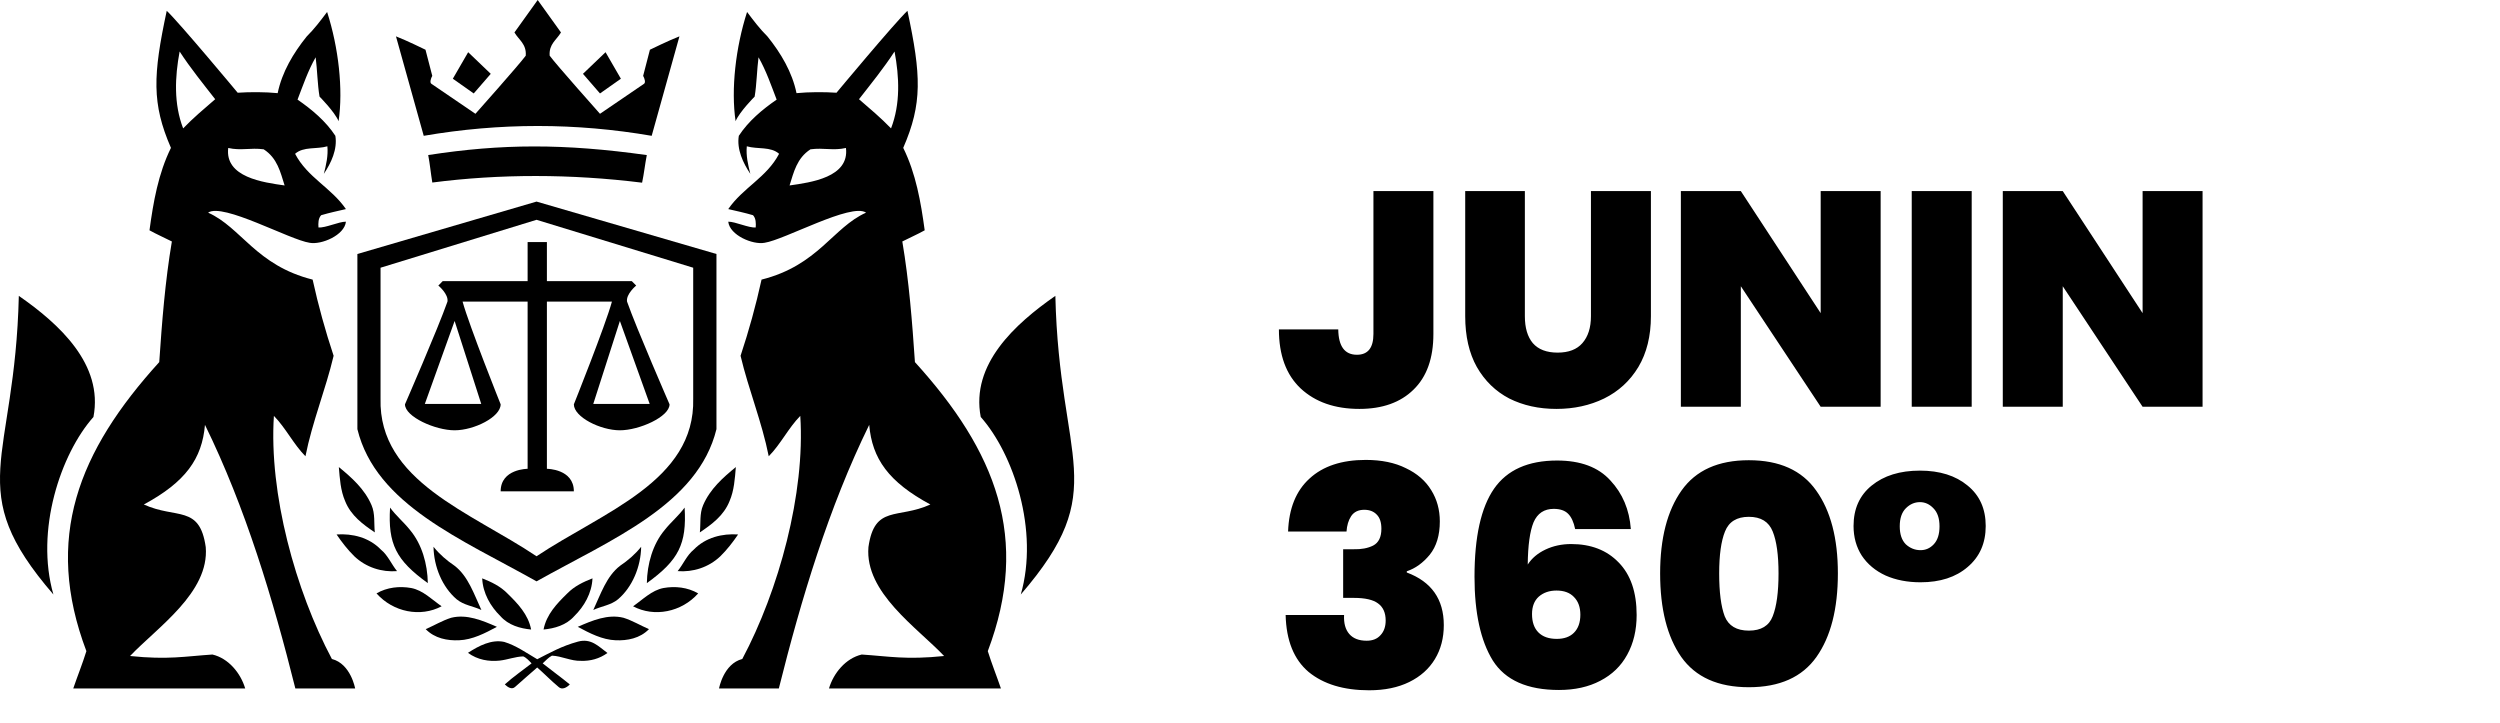
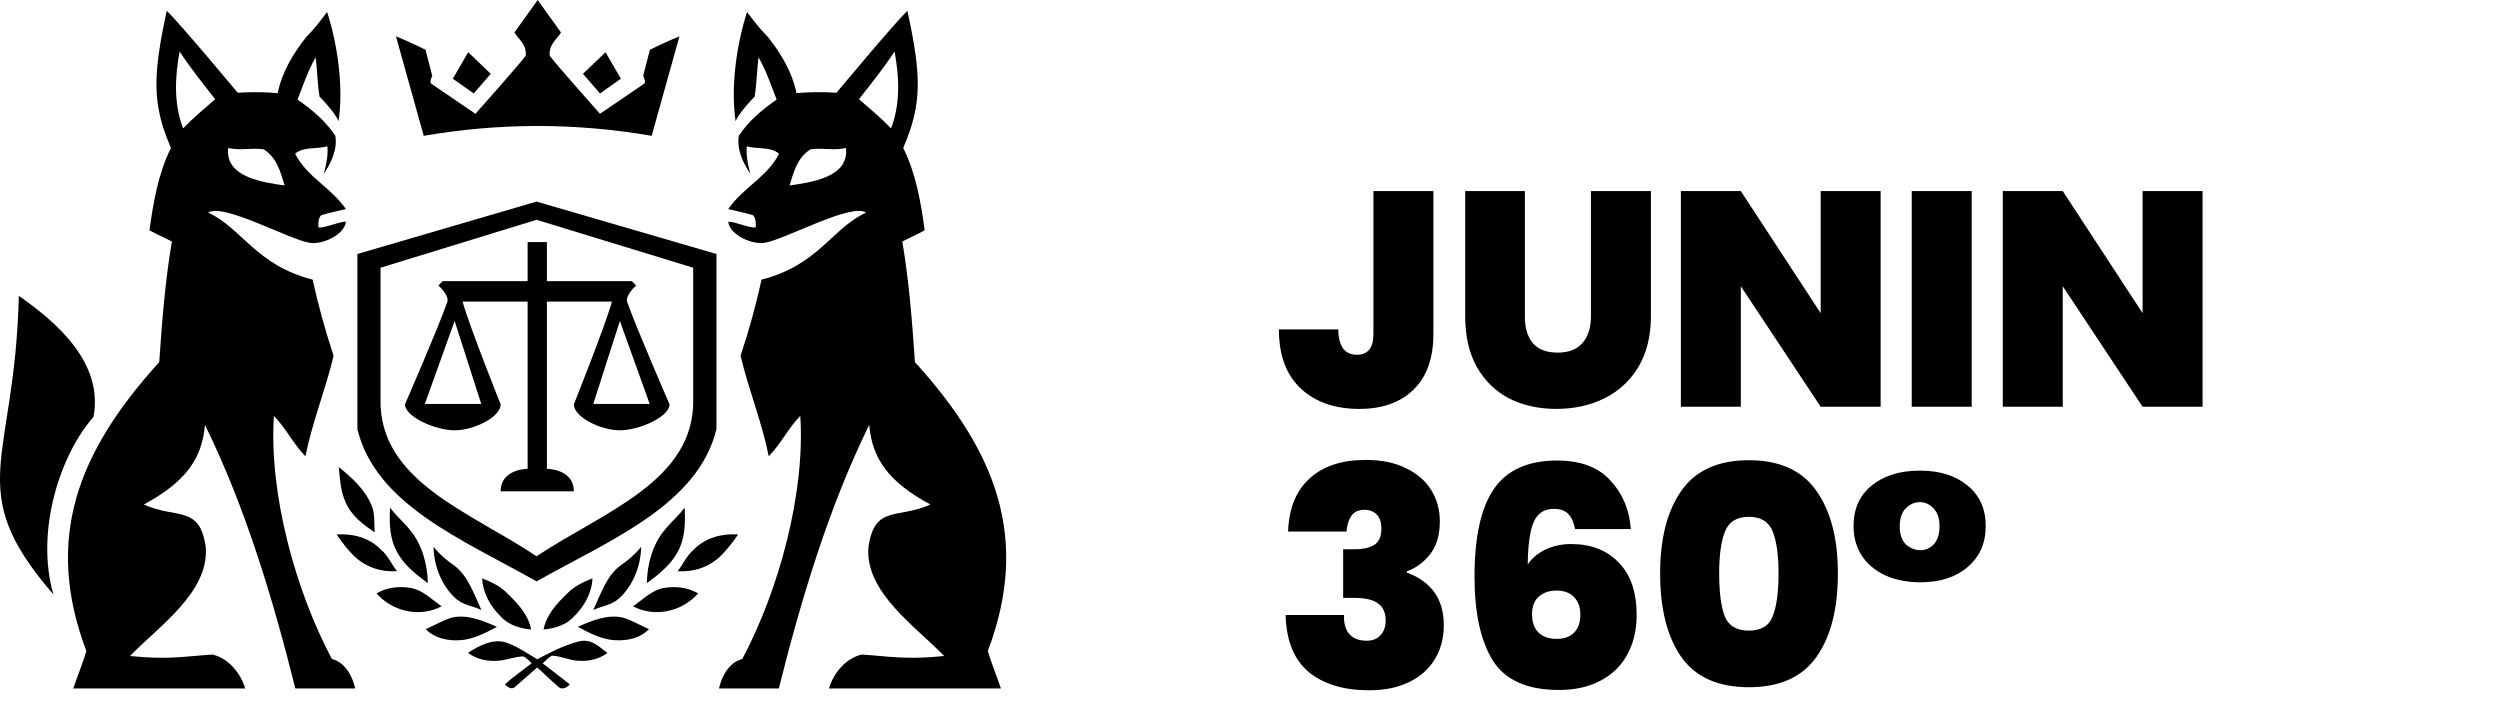
<svg xmlns="http://www.w3.org/2000/svg" width="2778" height="803" viewBox="0 0 2778 803" fill="none">
  <path d="M376.508 519C390.597 530.537 405.095 543.247 412.831 561.288C417.019 570.827 415.4 581.484 416.496 591.596C403.516 582.831 389.947 573.054 383.515 556.854C378.376 545.056 377.59 531.808 376.508 519Z" fill="black" />
  <path d="M433.437 564.042C440.091 573.141 448.637 580.142 455.601 588.921C468.852 604.738 475.066 626.704 475.389 647.97C440 622.47 431 604.47 433.437 564.042Z" fill="black" />
  <path d="M374 593.892C391.49 592.717 409.994 597.032 423.326 610.79C431.018 617.023 434.932 626.946 441.189 634.634C424.358 635.962 406.881 630.613 393.785 618.187C386.403 610.954 379.931 602.608 374 593.892Z" fill="black" />
  <path d="M481.713 607.573C488.431 615.988 496.498 622.86 505.088 628.651C520.278 640.257 526.734 660.341 534.925 677.826C525.846 673.502 515.495 672.615 507.372 665.881C491.442 652.217 482.115 629.818 481.713 607.573Z" fill="black" />
  <path d="M418.366 659.375C430.099 652.574 443.955 651.083 456.968 653.416C469.912 655.88 479.886 666.183 490.71 673.71C467.275 686.193 436.893 680.247 418.366 659.375Z" fill="black" />
  <path d="M535.813 642.659C545.911 646.642 555.984 651.335 564.008 659.615C575.103 670.464 587.007 682.71 590.181 699.528C578.036 698.365 564.953 694.754 556.039 684.63C545.132 673.977 536.526 659.162 535.813 642.659Z" fill="black" />
  <path d="M473.046 699.105C482.509 695.011 491.512 689.561 501.313 686.474C518.699 682.128 536.072 689.482 552.159 696.533C538.883 703.634 525.08 710.878 510.054 711.466C497.082 712.023 482.998 709.365 473.046 699.105Z" fill="black" />
-   <path d="M817.673 519C803.583 530.537 789.086 543.247 781.349 561.288C777.161 570.827 778.781 581.484 777.685 591.596C790.664 582.831 804.234 573.054 810.666 556.854C815.804 545.056 816.591 531.808 817.673 519Z" fill="black" />
  <path d="M760.743 564.042C754.09 573.141 745.544 580.142 738.579 588.921C725.329 604.738 719.115 626.704 718.792 647.97C754.181 622.47 763.18 604.47 760.743 564.042Z" fill="black" />
  <path d="M820.181 593.892C802.69 592.717 784.187 597.032 770.855 610.79C763.163 617.023 759.249 626.946 752.992 634.634C769.822 635.962 787.3 630.613 800.396 618.187C807.778 610.954 814.25 602.608 820.181 593.892Z" fill="black" />
  <path d="M712.468 607.573C705.75 615.988 697.683 622.86 689.093 628.651C673.903 640.257 667.447 660.341 659.255 677.826C668.334 673.502 678.685 672.615 686.809 665.881C702.739 652.217 712.065 629.818 712.468 607.573Z" fill="black" />
  <path d="M775.815 659.375C764.082 652.574 750.225 651.083 737.212 653.416C724.269 655.88 714.295 666.183 703.471 673.71C726.905 686.193 757.287 680.247 775.815 659.375Z" fill="black" />
  <path d="M658.368 642.659C648.27 646.642 638.197 651.335 630.172 659.615C619.078 670.464 607.174 682.71 604 699.528C616.145 698.365 629.228 694.754 638.141 684.63C649.049 673.977 657.655 659.162 658.368 642.659Z" fill="black" />
  <path d="M721.135 699.105C711.671 695.011 702.668 689.561 692.867 686.474C675.481 682.128 658.109 689.482 642.022 696.533C655.298 703.634 669.101 710.878 684.126 711.466C697.098 712.023 711.182 709.365 721.135 699.105Z" fill="black" />
  <path d="M520 725.433C532.29 717.482 546.155 710.277 560.296 713.29C573.285 717.17 584.982 725.513 596.964 732.547C611.02 725.433 624.11 717.88 642.31 712.948C656.987 708.97 665.104 718.349 675 725.594C666.111 732.023 655.802 734.723 645.565 734.32C634.59 734.713 624.191 728.99 613.321 728.556C609.498 730.582 606.308 734.068 603.02 737.142C613.013 745.062 623.274 752.438 633.169 760.549C629.874 763.965 624.532 767.019 620.668 763.3C612.502 756.529 604.952 748.72 596.94 741.706C588.643 748.77 580.55 756.196 572.303 763.341C568.69 766.696 563.974 763.492 560.938 760.499C570.435 751.944 580.753 744.911 590.681 737.152C587.84 734.179 584.999 730.854 581.403 729.393C572.66 729.645 564.177 733.01 555.483 734.038C543.33 735.408 530.634 733.232 520 725.433Z" fill="black" />
  <path fill-rule="evenodd" clip-rule="evenodd" d="M586.288 335.119H514.009C521.315 361.82 556.329 449.295 556.329 449.295C556.329 463.39 526.811 478.145 505.18 478.145C483.55 478.145 450 463.067 450 449.295C450 449.295 486.654 365.211 497.234 335.119C498.541 326.764 487.081 317.309 487.081 317.309L491.937 312.39H586.288V269H607.712V312.39H702.063L706.919 317.309C706.919 317.309 695.459 326.764 696.766 335.119C707.346 365.211 744 449.295 744 449.295C744 463.067 710.45 478.145 688.82 478.145C667.189 478.145 637.671 463.39 637.671 449.295C637.671 449.295 672.685 361.82 679.991 335.119H607.712V520.937C607.712 520.937 637.671 520.937 637.671 546H556.329C556.329 520.937 586.288 520.937 586.288 520.937V335.119ZM534.757 448.849H472.078L505.18 356.657L534.757 448.849ZM659.243 448.849H721.922L688.82 356.657L659.243 448.849Z" fill="black" />
  <path d="M503.195 87.474L520.226 58.014L545.325 82.035L526.408 103.845L503.195 87.474Z" fill="black" />
  <path d="M689.919 87.474L672.888 58.014L647.789 82.035L666.706 103.845L689.919 87.474Z" fill="black" />
  <path d="M470.848 150.92L440 40.392C451.211 44.671 472.808 55.258 472.808 55.258L480.337 84.301C478.731 87.054 477.2 92.006 479.548 93.233L528.294 126.452C528.294 126.452 577.045 71.71 584.21 61.881C585.214 48.949 576.454 44.308 571.649 36.053L597.487 0L623.351 36.053C618.546 44.308 609.786 48.949 610.79 61.881C617.955 71.71 666.706 126.452 666.706 126.452L715.452 93.233C717.8 92.006 716.269 87.054 714.663 84.301L722.192 55.258C722.192 55.258 743.789 44.671 755 40.392L724.152 150.92C682.109 143.688 639.898 140.01 597.487 139.997C555.077 140.01 512.891 143.688 470.848 150.92Z" fill="black" />
-   <path d="M475.83 172.289C557.719 159.623 626.997 159.455 718.727 172.325C716.713 182.494 715.659 192.843 713.503 203C634.103 193.142 555.485 193.142 480.378 202.832C478.684 192.675 477.772 182.398 475.83 172.289Z" fill="black" />
  <path fill-rule="evenodd" clip-rule="evenodd" d="M596.199 224L397.128 282.242V476.869C417.63 560.748 513.47 599.408 596.199 646C679.285 599.408 775.539 560.748 796.128 476.869V282.242L596.199 224ZM422.862 297.488V442.885C420.443 534.745 523.136 569.107 596.199 618.121C669.577 569.107 772.714 534.745 770.284 442.885V297.488L596.199 244.241L422.862 297.488Z" fill="black" />
  <path d="M20.918 328.761C65.827 360.006 115.062 404.827 103.841 463.337C67.411 504.38 38.888 589.496 59.339 660.605C-42.421 542.729 16.612 515.154 20.918 328.761Z" fill="black" />
  <path d="M185.279 12C199.499 25.417 264.12 103.042 264.12 103.042C277.797 102.108 294.897 102.158 308.545 103.509C313.353 80.121 325.968 58.947 340.822 40.53C349.247 32.198 356.379 22.745 363.483 13.293C376.242 52.942 381.445 99.271 376.242 134.668C371.757 124.051 355.073 107.351 355.073 107.351C352.763 93.834 352.547 77.277 350.754 63.659C342.257 78.541 336.746 94.774 330.618 110.691C346.577 121.71 361.977 134.567 372.654 150.915C375.108 165.87 367.947 181.14 359.853 193.179C362.421 183.18 364.775 172.981 363.785 162.566C351.844 166.071 337.313 162.566 327.906 170.898C341.683 197.273 367.883 208.356 384.402 232.332C374.355 234.688 366.784 236.232 356.867 239.134C353.567 242.682 353.566 248.156 353.882 252.738C361.575 253.471 376.652 246.195 384.402 246.338C382.787 261.422 357.154 272.218 344.094 269.79C321.823 266.497 247.574 225.037 231.248 236.29C268.153 252.738 284.299 294.822 347.395 310.703C353.667 339.305 361.489 367.605 370.717 395.36C361.819 432.983 346.922 469.026 339.416 507.009C325.997 493.419 317.687 475.749 304.355 462.131C298.726 548.342 328.267 656.139 368.794 732.254C389.783 737.641 394.628 765 394.628 765H328.193C303.388 665.881 272.847 563.963 227.76 472.1C224.56 509.767 206.147 535.625 159.82 560.592C196.036 577.106 221.869 560.592 228.621 607.913C232.795 658.422 174.713 697.174 144.521 728.957C186.887 733.331 205.63 729.302 236.07 727.305C253.894 731.485 267.394 747.934 272.46 765H81.404C86.069 751.353 91.721 737.318 95.998 723.541C48.575 598.115 86.786 501.686 176.955 402.37C180.012 357.578 183.471 312.657 190.977 268.325C182.725 264.101 174.2 260.438 166.106 255.913C170.382 224.553 175.822 192.963 189.958 164.304C168.563 115.051 169.937 83.648 185.279 12ZM203.506 142.669C214.657 131.091 226.956 120.747 239.112 110.246C225.564 92.864 211.629 75.74 199.602 57.237C194.307 85.494 192.972 115.36 203.506 142.669ZM253.607 164.419C249.611 197.055 292.674 202.706 316.267 206.079C311.574 191.34 308.251 175.767 293.017 165.913C278.113 163.916 267.887 167.687 253.607 164.419Z" fill="black" />
-   <path d="M1172.71 328.761C1127.8 360.006 1078.57 404.827 1089.79 463.337C1126.22 504.38 1154.74 589.496 1134.29 660.605C1236.05 542.729 1177.02 515.154 1172.71 328.761Z" fill="black" />
  <path d="M1008.35 12C994.13 25.417 929.508 103.042 929.508 103.042C915.831 102.108 898.731 102.158 885.083 103.509C880.275 80.121 867.66 58.947 852.806 40.53C844.382 32.198 837.249 22.745 830.145 13.293C817.386 52.942 812.184 99.271 817.386 134.668C821.871 124.051 838.555 107.351 838.555 107.351C840.866 93.834 841.081 77.277 842.875 63.659C851.371 78.541 856.882 94.774 863.01 110.691C847.051 121.71 831.652 134.567 820.974 150.915C818.52 165.87 825.682 181.14 833.776 193.179C831.207 183.18 828.853 172.981 829.844 162.566C841.784 166.071 856.315 162.566 865.723 170.898C851.945 197.273 825.746 208.356 809.227 232.332C819.273 234.688 826.844 236.232 836.761 239.134C840.062 242.682 840.062 248.156 839.746 252.738C832.054 253.471 816.977 246.195 809.227 246.338C810.841 261.422 836.474 272.218 849.534 269.79C871.806 266.497 946.054 225.037 962.381 236.29C925.475 252.738 909.329 294.822 846.233 310.703C839.961 339.305 832.14 367.605 822.912 395.36C831.81 432.983 846.707 469.026 854.213 507.009C867.631 493.419 875.941 475.749 889.274 462.131C894.903 548.342 865.362 656.139 824.834 732.254C803.845 737.641 799 765 799 765H865.436C890.241 665.881 920.781 563.963 965.868 472.1C969.068 509.767 987.482 535.625 1033.81 560.592C997.592 577.106 971.759 560.592 965.007 607.913C960.833 658.422 1018.92 697.174 1049.11 728.957C1006.74 733.331 987.999 729.302 957.559 727.305C939.734 731.485 926.234 747.934 921.168 765H1112.22C1107.56 751.353 1101.91 737.318 1097.63 723.541C1145.05 598.115 1106.84 501.686 1016.67 402.37C1013.62 357.578 1010.16 312.657 1002.65 268.325C1010.9 264.101 1019.43 260.438 1027.52 255.913C1023.25 224.553 1017.81 192.963 1003.67 164.304C1025.07 115.051 1023.69 83.648 1008.35 12ZM990.122 142.669C978.971 131.091 966.672 120.747 954.516 110.246C968.064 92.864 981.999 75.74 994.026 57.237C999.322 85.494 1000.66 115.36 990.122 142.669ZM940.021 164.419C944.018 197.055 900.954 202.706 877.362 206.079C882.055 191.34 885.377 175.767 900.611 165.913C915.516 163.916 925.741 167.687 940.021 164.419Z" fill="black" />
  <path d="M1592.79 212.335V371.092C1592.79 398.061 1585.43 418.685 1570.7 432.963C1556.19 447.241 1536.14 454.38 1510.53 454.38C1483.33 454.38 1461.57 446.787 1445.26 431.603C1429.16 416.419 1421.12 394.548 1421.12 365.992H1487.07C1487.3 384.803 1494.21 394.208 1507.81 394.208C1520.04 394.208 1526.16 386.503 1526.16 371.092V212.335H1592.79ZM1694.43 212.335V351.375C1694.43 364.293 1697.38 374.265 1703.27 381.29C1709.39 388.316 1718.57 391.829 1730.81 391.829C1743.05 391.829 1752.23 388.316 1758.34 381.29C1764.69 374.038 1767.86 364.066 1767.86 351.375V212.335H1834.49V351.375C1834.49 373.358 1829.85 392.169 1820.56 407.806C1811.26 423.218 1798.57 434.889 1782.48 442.821C1766.62 450.527 1748.94 454.38 1729.45 454.38C1709.96 454.38 1692.51 450.527 1677.1 442.821C1661.91 434.889 1649.9 423.218 1641.06 407.806C1632.45 392.395 1628.14 373.585 1628.14 351.375V212.335H1694.43ZM2089.77 452H2023.14L1934.41 318.059V452H1867.78V212.335H1934.41L2023.14 347.975V212.335H2089.77V452ZM2190.95 212.335V452H2124.32V212.335H2190.95ZM2447.49 452H2380.86L2292.13 318.059V452H2225.5V212.335H2292.13L2380.86 347.975V212.335H2447.49V452ZM1431.32 590.605C1432.22 564.996 1440.16 545.392 1455.11 531.794C1470.07 517.969 1490.92 511.057 1517.67 511.057C1535.12 511.057 1549.96 514.116 1562.2 520.236C1574.66 526.128 1584.07 534.287 1590.41 544.712C1596.76 554.911 1599.93 566.469 1599.93 579.387C1599.93 594.798 1596.19 607.15 1588.71 616.442C1581.24 625.507 1572.74 631.626 1563.22 634.799V636.159C1590.64 646.357 1604.35 665.848 1604.35 694.63C1604.35 708.908 1601.07 721.486 1594.49 732.365C1587.92 743.243 1578.4 751.742 1565.94 757.861C1553.47 763.98 1538.63 767.04 1521.4 767.04C1493.08 767.04 1470.64 760.241 1454.09 746.643C1437.78 732.818 1429.28 711.741 1428.6 683.412H1493.53C1493.08 692.477 1495 699.503 1499.31 704.489C1503.61 709.475 1510.07 711.968 1518.68 711.968C1525.26 711.968 1530.36 709.928 1533.98 705.849C1537.84 701.769 1539.76 696.33 1539.76 689.531C1539.76 680.919 1536.93 674.573 1531.26 670.494C1525.82 666.414 1516.87 664.375 1504.41 664.375H1492.51V610.322H1504.07C1512.68 610.549 1519.93 609.189 1525.82 606.243C1531.94 603.07 1535 596.838 1535 587.546C1535 580.52 1533.3 575.308 1529.9 571.908C1526.5 568.282 1521.86 566.469 1515.97 566.469C1509.39 566.469 1504.52 568.848 1501.35 573.608C1498.4 578.14 1496.7 583.806 1496.25 590.605H1431.32ZM1750.31 587.886C1748.72 580.18 1746.12 574.514 1742.49 570.888C1738.87 567.262 1733.54 565.449 1726.51 565.449C1715.86 565.449 1708.38 570.435 1704.08 580.407C1700 590.379 1697.85 606.016 1697.62 627.32C1702.15 620.294 1708.72 614.742 1717.34 610.662C1725.95 606.583 1735.47 604.543 1745.89 604.543C1767.87 604.543 1785.44 611.342 1798.58 624.94C1811.96 638.538 1818.64 658.029 1818.64 683.412C1818.64 700.183 1815.13 714.914 1808.1 727.605C1801.3 740.07 1791.33 749.702 1778.19 756.501C1765.27 763.3 1749.97 766.7 1732.29 766.7C1697.17 766.7 1672.69 755.821 1658.86 734.064C1645.27 712.081 1638.47 681.032 1638.47 640.918C1638.47 596.498 1645.72 563.863 1660.22 543.012C1674.73 522.162 1698.07 511.737 1730.25 511.737C1756.32 511.737 1776.03 519.102 1789.41 533.834C1803 548.338 1810.6 566.356 1812.18 587.886H1750.31ZM1729.57 656.216C1721.64 656.216 1715.07 658.482 1709.86 663.015C1704.87 667.547 1702.38 674.007 1702.38 682.392C1702.38 691.231 1704.76 698.03 1709.52 702.789C1714.28 707.548 1721.08 709.928 1729.91 709.928C1738.07 709.928 1744.42 707.662 1748.95 703.129C1753.71 698.37 1756.09 691.684 1756.09 683.072C1756.09 674.686 1753.71 668.114 1748.95 663.355C1744.42 658.595 1737.96 656.216 1729.57 656.216ZM1844.74 637.179C1844.74 598.198 1852.67 567.489 1868.53 545.052C1884.4 522.615 1909.33 511.397 1943.32 511.397C1977.32 511.397 2002.25 522.615 2018.11 545.052C2034.2 567.489 2042.25 598.198 2042.25 637.179C2042.25 676.613 2034.32 707.548 2018.45 729.985C2002.59 752.422 1977.54 763.64 1943.32 763.64C1909.1 763.64 1884.06 752.422 1868.19 729.985C1852.56 707.548 1844.74 676.613 1844.74 637.179ZM1976.3 637.179C1976.3 616.782 1974.15 601.257 1969.84 590.605C1965.53 579.727 1956.69 574.288 1943.32 574.288C1929.95 574.288 1921.11 579.727 1916.81 590.605C1912.5 601.257 1910.35 616.782 1910.35 637.179C1910.35 658.029 1912.39 673.893 1916.47 684.772C1920.77 695.423 1929.73 700.749 1943.32 700.749C1956.92 700.749 1965.76 695.423 1969.84 684.772C1974.15 673.893 1976.3 658.029 1976.3 637.179ZM2059.66 584.486C2059.66 565.449 2066.35 550.491 2079.72 539.613C2093.32 528.508 2111.22 522.955 2133.43 522.955C2155.42 522.955 2173.09 528.508 2186.46 539.613C2199.84 550.491 2206.52 565.449 2206.52 584.486C2206.52 603.523 2199.84 618.708 2186.46 630.04C2173.32 641.371 2155.87 647.037 2134.11 647.037C2119.61 647.037 2106.69 644.544 2095.36 639.558C2084.03 634.346 2075.19 626.98 2068.84 617.461C2062.72 607.943 2059.66 596.951 2059.66 584.486ZM2155.19 584.826C2155.19 575.987 2152.92 569.302 2148.39 564.769C2144.08 560.236 2139.1 557.97 2133.43 557.97C2127.54 557.97 2122.33 560.236 2117.79 564.769C2113.26 569.302 2111 575.987 2111 584.826C2111 593.665 2113.26 600.351 2117.79 604.883C2122.55 609.189 2127.99 611.342 2134.11 611.342C2139.78 611.342 2144.65 609.189 2148.73 604.883C2153.04 600.351 2155.19 593.665 2155.19 584.826Z" fill="black" />
</svg>